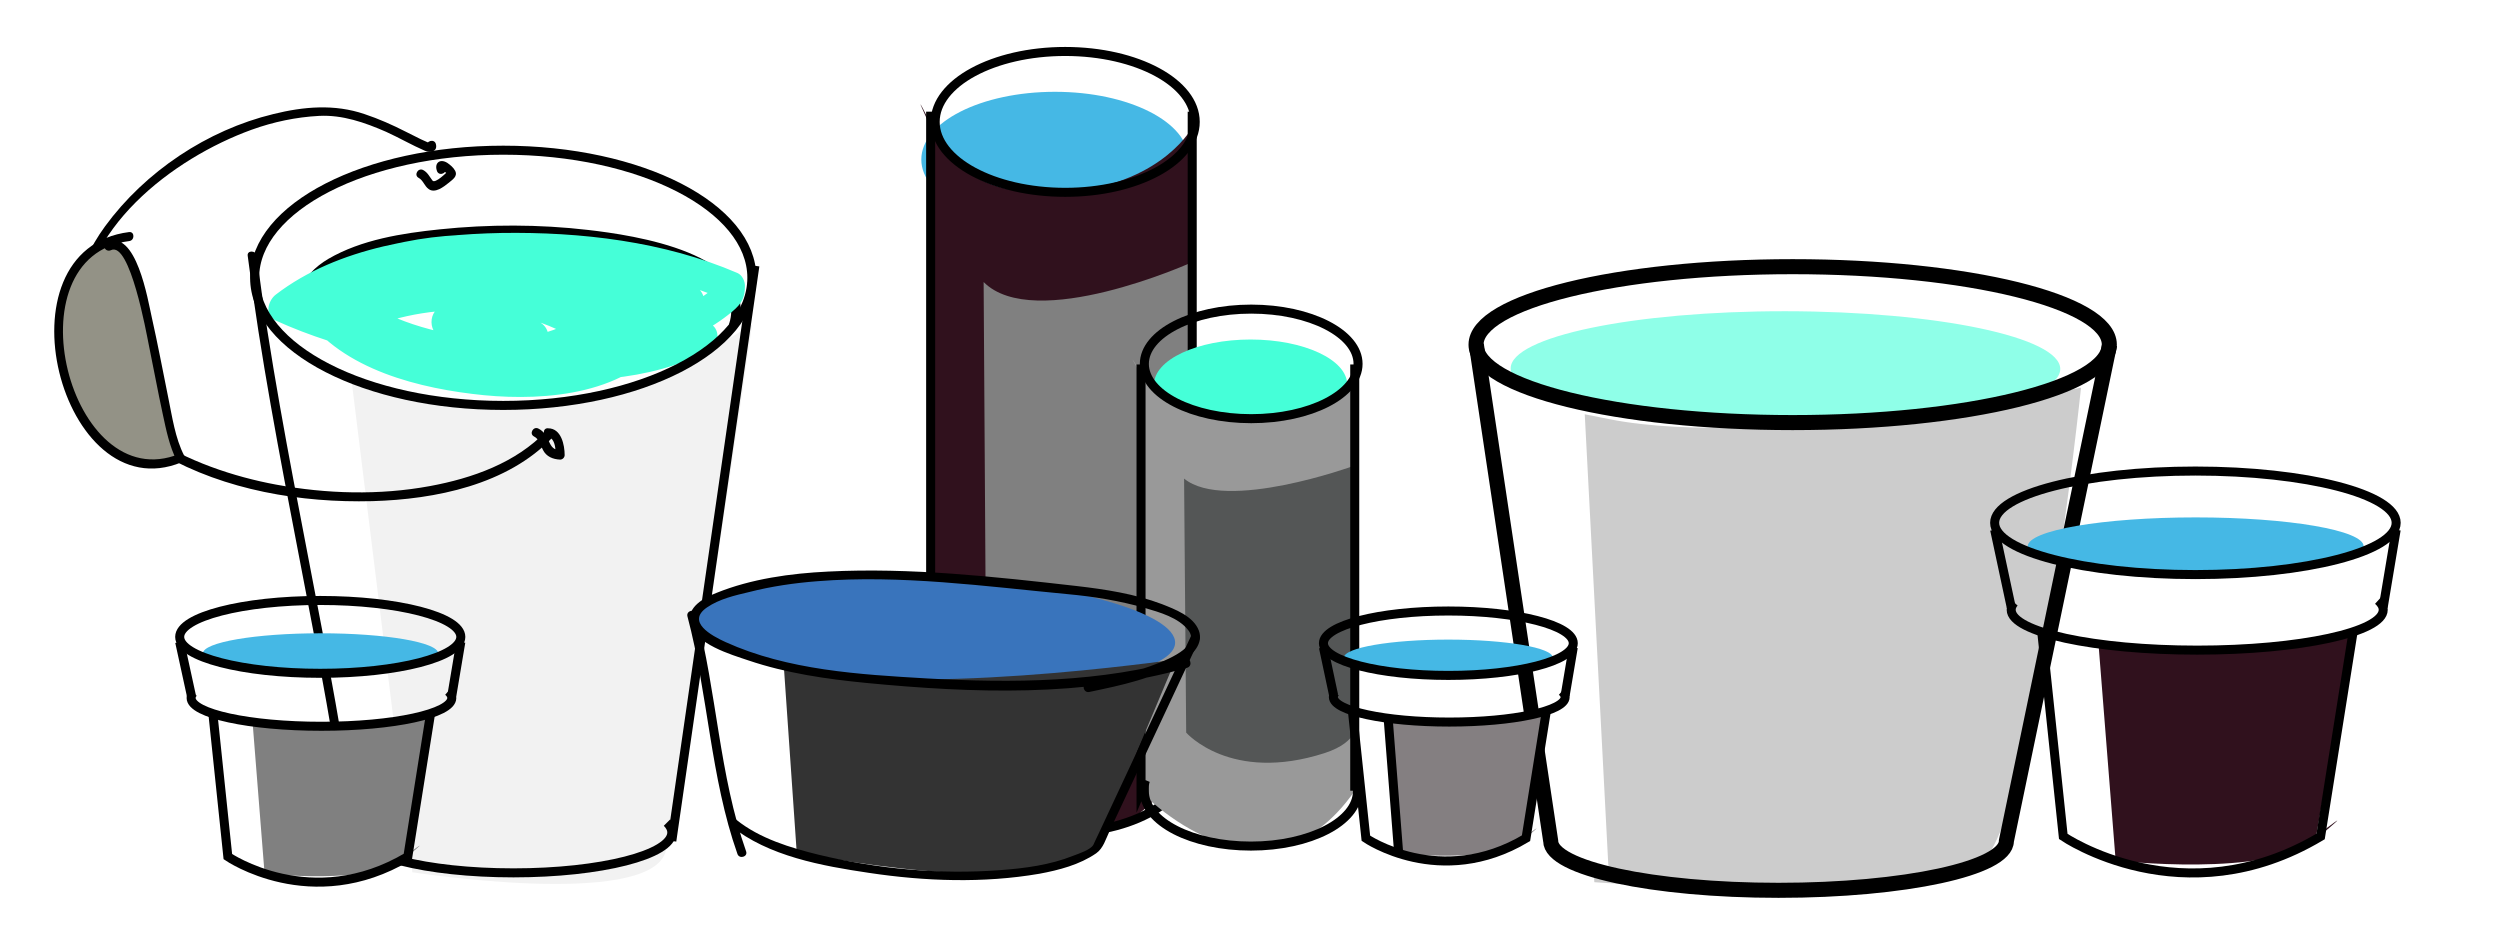
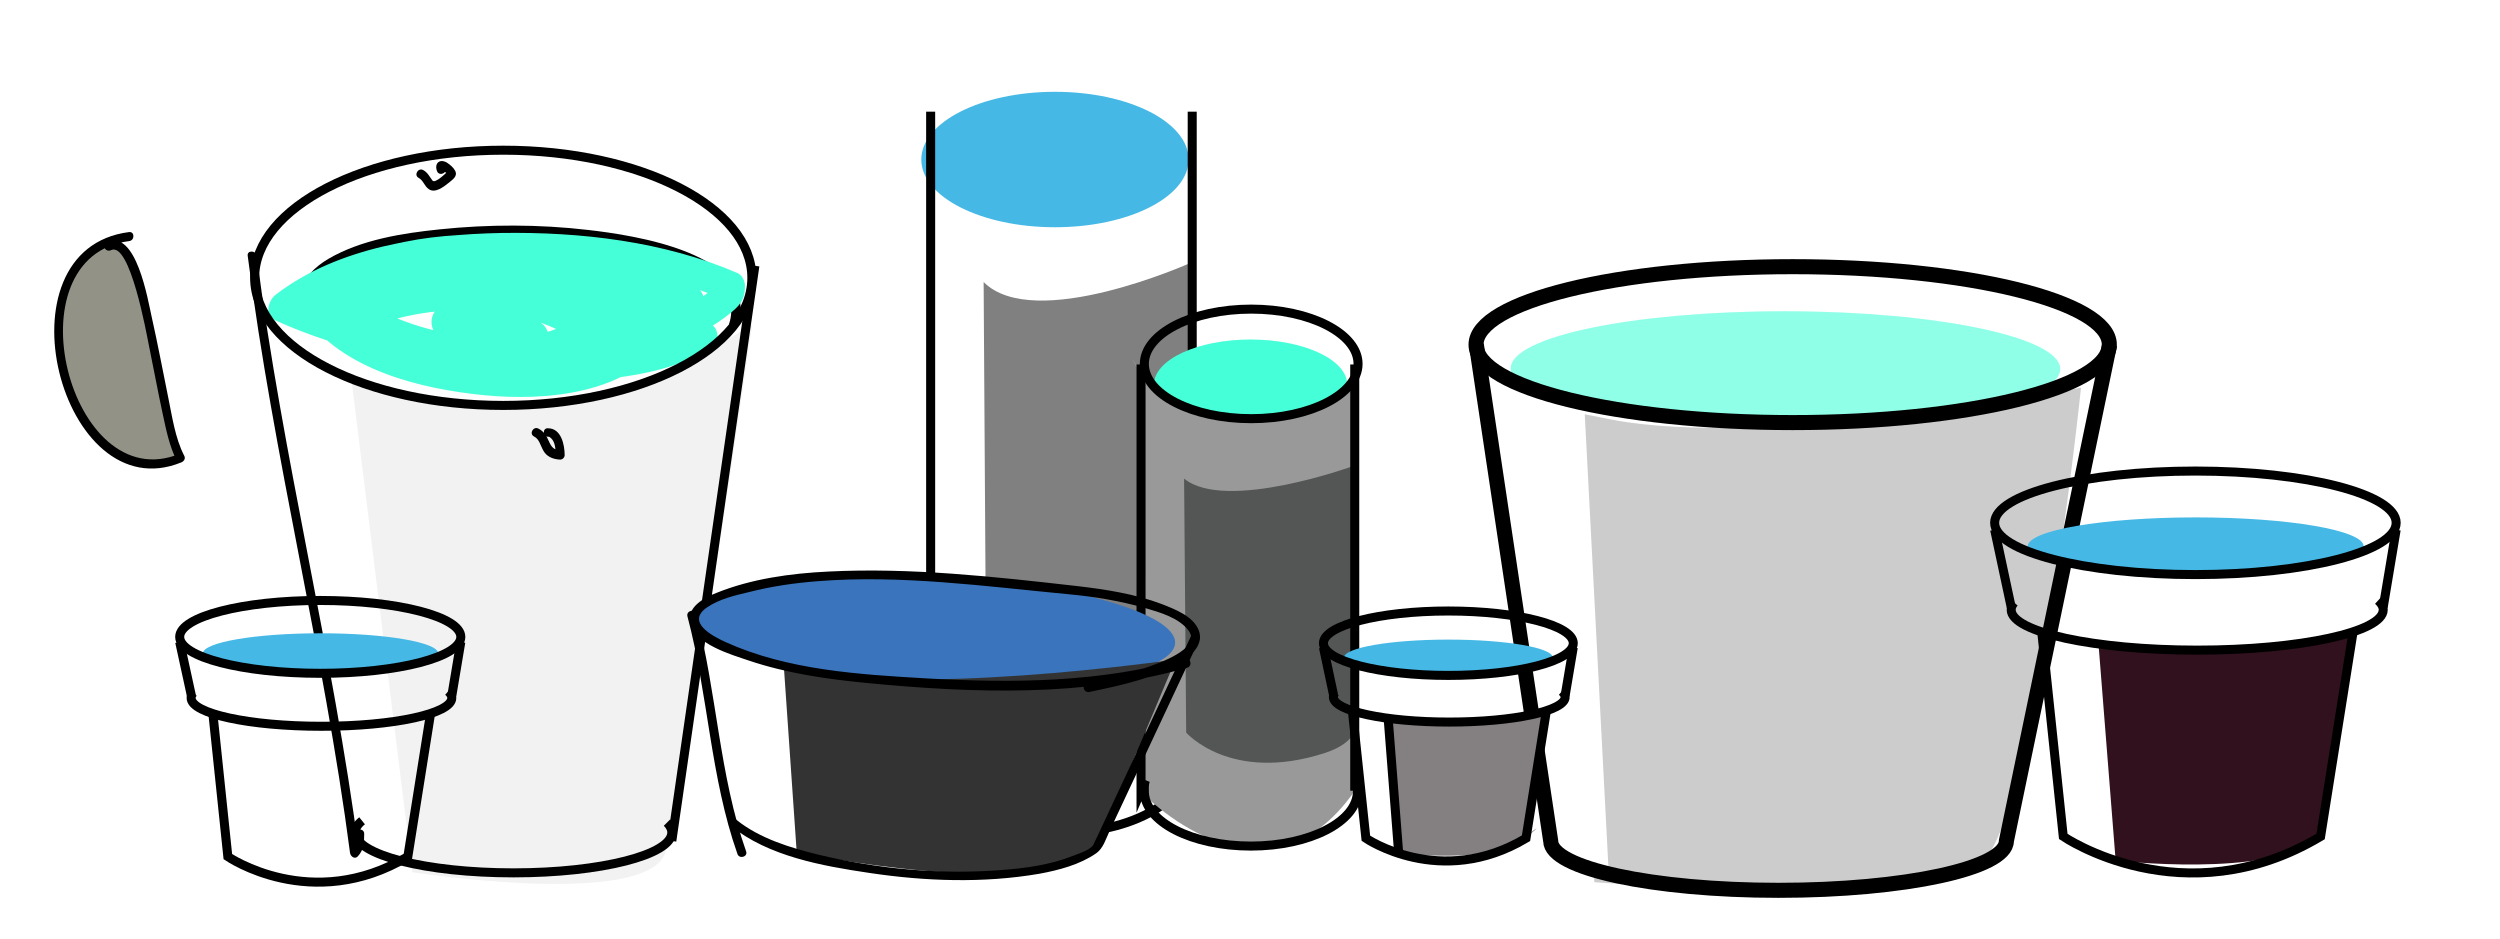
<svg xmlns="http://www.w3.org/2000/svg" version="1.1" id="圖層_1" x="0px" y="0px" viewBox="0 0 830.6 312.1" style="enable-background:new 0 0 830.6 312.1;" xml:space="preserve">
  <g>
    <ellipse transform="matrix(1 1.010982e-03 -1.010982e-03 1 0.124 -0.6)" style="opacity:0.6;fill-rule:evenodd;clip-rule:evenodd;fill:#45FFD8;" cx="593.2" cy="122.5" rx="91.3" ry="19.1" />
    <path style="fill-rule:evenodd;clip-rule:evenodd;fill:#CCCCCC;" d="M521.2,137.1l8.5,156c0,0,109,8,127.8-5.6   c18.8-13.6,33.9-158.7,33.9-158.7s-105.2,20.7-156.5,10.5C483.5,129.1,521.2,137.1,521.2,137.1z" />
    <polygon style="fill:#FFFFFF;" points="492.6,119.8 526.4,135.4 534.5,290.4 516.2,282.2  " />
    <path style="fill:none;stroke:#000000;stroke-width:5;stroke-miterlimit:10;" d="M700.9,114.5l-34.3,164.9   c0,9.1-33.9,16.4-75.7,16.4c-41.8,0-75.7-7.3-75.7-16.4l-24.7-164.9" />
    <ellipse style="fill-rule:evenodd;clip-rule:evenodd;fill:none;stroke:#000000;stroke-width:5;stroke-miterlimit:10;" cx="595.6" cy="114.5" rx="105.2" ry="25.9" />
    <g>
      <g>
        <path style="fill-rule:evenodd;clip-rule:evenodd;fill:#F2F2F2;" d="M116.9,127.2L137,289.8c0,0,77.4,12.1,84-6.4     c6.5-18.4,28.9-175.6,28.9-175.6s-42.1,27.2-71.6,26.4C148.7,133.5,116.9,127.2,116.9,127.2z" />
        <g>
          <g>
            <path d="M82.3,85c8.5,66.6,25.3,131.8,34,198.4c0.2,1.2,1.6,2.2,2.6,1.1c2-2.2,2.1-4.5,2.1-7.5c0-1.9-3-1.9-3,0       c0,2,0.2,3.7-1.3,5.3c0.9,0.4,1.7,0.7,2.6,1.1c-8.7-66.6-25.5-131.8-34-198.4C85,83.1,82,83.1,82.3,85L82.3,85z" />
          </g>
        </g>
        <g>
          <g>
            <path d="M105.3,92.9c7.1-8.1,20.3-10.4,30.3-12.2c15.8-2.8,32.1-3.2,48-2.3c14.6,0.8,29.7,2.9,43.4,8.4       c8.5,3.5,18.6,10.1,15.3,20.6c-0.6,1.9,2.3,2.6,2.9,0.8c7.4-24.1-35-30.1-49.8-31.8c-16.3-1.9-33-1.9-49.3-0.2       c-12.5,1.3-26,3.4-37,9.8c-2.2,1.3-4.3,2.9-6,4.8C101.9,92.2,104,94.3,105.3,92.9L105.3,92.9z" />
          </g>
        </g>
        <g>
          <g>
            <path d="M148,55.5c-0.2-0.8-0.7-0.5-1.3,0.9c0.2,0.1,0.5,0.3,0.7,0.4c0.3,0.2,1.2,0.9,1.2,1c0.1-0.4,0.3-0.7,0.4-1.1       c-0.6,0.6-4.4,4.4-5.3,3.3c-1-1.3-1.6-2.7-3.1-3.5c-1.7-0.9-3.2,1.7-1.5,2.6c1.5,0.8,1.9,2.7,3.3,3.7c2.1,1.6,5.1-0.8,6.6-2       c1.3-1.1,3.2-2.2,2.2-4.1c-0.6-1.1-1.6-1.9-2.6-2.6c-2.6-1.6-4.5,0.3-3.3,3C146.3,58.7,148.9,57.2,148,55.5L148,55.5z" />
          </g>
        </g>
        <g>
          <g>
            <path d="M182.2,145.1c0.3,0-0.4-0.1,0.1,0c0.2,0,0.5,0.2,0.8,0.5c1.4,1.3,1.5,3.7,1.5,5.5c0.5-0.5,1-1,1.5-1.5       c-2.1-0.1-2.9-1.1-3.7-2.9c-0.8-1.8-1.7-3.4-3.5-4.3c-1.7-0.9-3.2,1.7-1.5,2.6c1.8,0.9,2.1,2.9,3,4.5c1.1,2.2,3.3,3.1,5.7,3.2       c0.8,0,1.5-0.7,1.5-1.5c0-3.3-1.1-8.9-5.5-8.9C180.2,142.1,180.2,145.1,182.2,145.1L182.2,145.1z" />
          </g>
        </g>
        <g>
          <g>
-             <path d="M141.9,48.6c-0.4-1.7,1.9-0.7,0-1.4c-0.7-0.3-1.4-0.6-2-0.9c-1.7-0.8-3.3-1.7-5-2.5c-4.5-2.3-9-4.3-13.8-5.9       c-10-3.4-20.2-2.5-30.3,0c-21.9,5.3-42.6,19.1-55.9,37.3c-9.9,13.5-14.2,31-8.2,46.9c4.8,12.8,15.7,22.3,27.3,28.9       c20.8,11.9,46,16.1,69.7,15.5c20.9-0.6,44.9-5.4,59.9-21.2c1.3-1.4-0.8-3.5-2.1-2.1c-10.1,10.6-24.6,15.7-38.7,18.3       c-16.8,3.1-34.3,2.6-51.1-0.5c-27.6-5.1-64-20.9-64.8-53.7c-0.8-30.9,30.5-54.7,56.7-64.2c7.2-2.6,14.8-4.2,22.4-4.6       c7.8-0.4,15.2,2.2,22.3,5.3c4.4,2,8.5,4.4,12.9,6.3c1.9,0.8,4.3,0.2,3.6-2.3C144.3,46,141.4,46.8,141.9,48.6L141.9,48.6z" />
-           </g>
+             </g>
        </g>
        <g>
          <path style="fill-rule:evenodd;clip-rule:evenodd;fill:#939286;" d="M36.1,81.8c11.9-6.4,17,57.6,23.8,70.4      c-37.4,16-59.6-68.8-17-73.6" />
          <g>
            <path d="M36.9,83.1c6.3-3,11.8,27.9,12.5,31.3c1.6,7.7,3,15.5,4.7,23.3c1.1,5.1,2.2,10.6,4.6,15.3c0.3-0.7,0.6-1.5,0.9-2.2       C23.1,165.7,2.8,85.2,42.9,80.1c1.9-0.2,1.9-3.2,0-3c-45,5.7-22.7,93,17.4,76.5c0.9-0.4,1.4-1.3,0.9-2.2c-3-5.8-4-13-5.3-19.3       c-1.8-8.9-3.5-17.9-5.5-26.8c-1.2-5.2-5.1-29.6-15.1-24.8C33.6,81.4,35.1,84,36.9,83.1L36.9,83.1z" />
          </g>
        </g>
        <g>
          <g>
            <path style="fill:#45FFD8;" d="M148.2,112.3c9.1,0.2,19.3,1.7,27.9,4.6c-0.7-2.8-1.5-5.6-2.2-8.4c-6.8,6.8-17.3,7.3-26.3,6       c-10.9-1.5-21.4-5.6-30.6-11.6c0,2.9,0,5.8,0,8.6c22-11.4,55-12,75.9,2.4c0-2.9,0-5.8,0-8.6c-11.7,7.2-25.7,8.6-39.2,7.8       c-13.6-0.9-27.7-4.8-38.9-12.6c0,2.9,0,5.8,0,8.6c28.2-14.6,65-6,92.8,5.3c-0.4-3-0.8-6.1-1.2-9.1c-11.1,8.6-27.4,8.6-40.7,7.7       c-15-1-31.2-4.4-44.1-12.5c0,2.9,0,5.8,0,8.6c24.9-18.8,68.8-16.3,90.6,6.4c0-2.4,0-4.7,0-7.1c-12.1,13.8-32.7,14.1-49.6,12       c-18.2-2.2-37.6-8.8-52.3-20c0,2.9,0,5.8,0,8.6c15.1-10.4,34.8-11.6,52.5-10.4c18,1.2,37,5.7,52.6,15.2       c-0.6-2.3-1.2-4.6-1.8-6.8c-10.1,15.6-35,15.9-51.3,14.7c-10.8-0.9-21.5-3.4-31.6-7.4c-7.7-3-16-7.6-20.9-14.5       c-0.6,2.3-1.2,4.6-1.8,6.8c18.5-9.7,41.1-11.6,61.7-10.7c20.7,0.8,44.4,5.4,60.4,19.5c0.3-2.6,0.7-5.2,1-7.9       c-18.3,10.2-42.5,9.6-62.7,8c-21.1-1.7-44.6-5.9-62.7-17.6c0.3,2.6,0.7,5.2,1,7.9c14.3-16.2,39.9-18.2,60-17.7       c19.8,0.5,43.6,3.8,59.8,16.1c-0.3-2.6-0.7-5.2-1-7.9c-14.3,17.5-41.4,17.9-62,16.8c-22.4-1.3-46.2-5.9-66.8-15.2       c0,2.9,0,5.8,0,8.6c19.5-15,46.1-18.5,70-19.1c24.4-0.6,50.7,2.1,73.3,11.9c-0.8-1.4-1.7-2.9-2.5-4.3c0,0.8,0,1.6,0,2.4       c0.5-1.2,1-2.4,1.5-3.5c-3.7,3.8-7.9,6.3-12.5,8.8c-5.7,3-0.6,11.7,5,8.6c4.2-2.3,8.1-4.7,11.8-7.8c3.1-2.6,4.2-4.6,4.2-8.5       c0-1.6-0.9-3.6-2.5-4.3c-24.4-10.5-52-13.7-78.4-13.3c-25.4,0.5-54.3,4.6-75,20.5c-2.6,2-3.8,6.9,0,8.6       c22.7,10.3,48.3,15.2,73.1,16.6c22.7,1.3,52.2-0.7,67.8-19.8c2.2-2.7,1.7-5.8-1-7.9c-17.9-13.6-44.3-17-66.1-17.5       c-22.3-0.5-50.2,2.9-65.9,20.7c-2.2,2.5-1.8,6,1,7.9c19.7,12.7,44.8,17,67.7,19c22,1.9,47.9,1.7,67.7-9.4       c2.7-1.5,3.4-5.7,1-7.9c-17.9-15.8-42.9-21.1-66.1-22.4c-22.7-1.3-47.7,1.4-68.1,12c-2.3,1.2-3.3,4.7-1.8,6.8       c12.9,18.4,38.9,24.6,59.9,26.7c20.6,2,48.6-0.3,61.1-19.5c1.5-2.3,0.4-5.5-1.8-6.8c-17.1-10.5-37.8-15-57.6-16.6       c-19.3-1.5-41.3,0.5-57.6,11.8c-3.3,2.3-3.1,6.3,0,8.6c16.3,12.4,37.3,18.7,57.3,21.4c19.4,2.6,42.9,0.7,56.6-15       c1.8-2.1,2-5,0-7.1c-24.6-25.6-74.4-29.4-102.7-8c-3,2.2-3.4,6.5,0,8.6c14.5,9.1,32.3,12.6,49.2,13.9       c14.8,1.1,33.5,0.4,45.8-9.1c3.6-2.8,3-7.4-1.2-9.1c-30.6-12.4-69.8-20.2-100.5-4.3c-3.6,1.8-2.9,6.6,0,8.6       c12.4,8.6,27.7,12.4,42.6,13.8c15.4,1.4,32.3-0.7,45.7-9c3.4-2.1,3.1-6.5,0-8.6c-23.8-16.4-61-15.4-86-2.4       c-3.5,1.8-3,6.7,0,8.6c18.3,11.9,51.2,22,69,4c2.8-2.8,1.3-7.2-2.2-8.4c-9.4-3.1-20.7-4.7-30.6-5       C141.8,102.1,141.8,112.1,148.2,112.3L148.2,112.3z" />
          </g>
        </g>
        <path style="fill-rule:evenodd;clip-rule:evenodd;fill:none;stroke:#000000;stroke-width:3;stroke-miterlimit:10;" d="     M249.8,92.3c0,23.4-37,42.4-82.6,42.4c-45.6,0-82.6-19-82.6-42.4c0-23.4,37-42.4,82.6-42.4C212.9,49.9,249.8,68.9,249.8,92.3z" />
      </g>
      <line style="fill-rule:evenodd;clip-rule:evenodd;fill:none;stroke:#000000;stroke-width:3;stroke-miterlimit:10;" x1="250.8" y1="88.3" x2="223.2" y2="279.4" />
      <path style="fill-rule:evenodd;clip-rule:evenodd;fill:none;stroke:#000000;stroke-width:3;stroke-miterlimit:10;" d="    M221.6,273.3c1,1,1.6,2.1,1.6,3.3c0,7.4-23.6,13.4-52.6,13.4c-29.1,0-52.6-6-52.6-13.4c0-1.4,0.8-2.7,2.3-3.9" />
    </g>
    <ellipse transform="matrix(1 1.577480e-02 -1.577480e-02 1 3.343 -5.096)" style="opacity:0.5;fill-rule:evenodd;clip-rule:evenodd;fill:#FFFFFF;" cx="324.7" cy="209.3" rx="42.3" ry="6" />
    <ellipse style="fill:#45B8E5;" cx="350.5" cy="53" rx="44.4" ry="22.5" />
-     <path style="fill:#30111D;" d="M308.6,40.9v208c0,0,50.2,65.8,87.2,0l-0.2-205.8c0,0-11.5,20.2-46.3,20.9c0,0-27.4,2.7-37.9-18.5   C300.8,24.2,308.6,40.9,308.6,40.9z" />
    <path style="fill:#808080;" d="M395.4,87.4c0,0-51.8,23.2-68.6,6.3l0.8,126.4c0,0,17.8,25.2,55.9,10.2   c14.3-5.6,12.9-15.3,12.9-15.3L395.4,87.4z" />
-     <ellipse style="fill-rule:evenodd;clip-rule:evenodd;fill:none;stroke:#000000;stroke-width:3;stroke-miterlimit:10;" cx="353.9" cy="40.5" rx="43.2" ry="23.4" />
    <path style="fill:none;stroke:#000000;stroke-width:3;stroke-miterlimit:10;" d="M396.1,37.1v211.9l0-5.2c0.6,1.8,1,3.6,1,5.5   c0,15-19.3,27.2-43.1,27.2c-23.8,0-43.1-12.2-43.1-27.2c0-1.9-0.2-3.7,0.3-5.5l-2,5.2V37.1" />
    <ellipse style="fill:#45FFD8;" cx="415.5" cy="127.8" rx="32.1" ry="15" />
    <path style="fill:#999999;" d="M378.6,123.7v138.9c0,0,41.1,43.9,71.6,0l-0.2-137.5c0,0-9.5,13.5-38,13.9c0,0-22.4,1.8-31.1-12.4   C372.1,112.5,378.6,123.7,378.6,123.7z" />
    <path style="fill:#545656;" d="M449.7,154.8c0,0-42.6,15.5-56.3,4.2l0.7,84.4c0,0,14.7,16.9,46,6.8c11.7-3.8,10.6-10.2,10.6-10.2   L449.7,154.8z" />
    <ellipse style="fill-rule:evenodd;clip-rule:evenodd;fill:none;stroke:#000000;stroke-width:3;stroke-miterlimit:10;" cx="415.7" cy="120.9" rx="35.5" ry="18.2" />
    <path style="fill:none;stroke:#000000;stroke-width:3;stroke-miterlimit:10;" d="M450.1,121.1v141.6l0.1-3.5   c0.5,1.2,0.8,2.4,0.8,3.7c0,10-15.8,18.2-35.4,18.2c-19.6,0-35.4-8.1-35.4-18.2c0-1.3-0.1-2.5,0.4-3.7l-1.5,3.5V121.1" />
    <ellipse transform="matrix(0.998 5.647884e-02 -5.647884e-02 0.998 12.318 -17.22)" style="fill-rule:evenodd;clip-rule:evenodd;fill:#3974BC;" cx="310.8" cy="209.3" rx="79.9" ry="18" />
    <path style="fill-rule:evenodd;clip-rule:evenodd;fill:#333333;" d="M260.4,221.1l4.3,62.1c0,0,82.9,17.1,99.8-1.9l26.1-62.2   C390.6,219.1,298,232.6,260.4,221.1z" />
    <g>
      <g>
        <g>
          <path d="M228.4,204.8c6.9,26,7.6,53.4,16.6,78.9c0.6,1.8,3.5,1,2.9-0.8c-9-25.5-9.7-52.9-16.6-78.9      C230.8,202.1,227.9,202.9,228.4,204.8L228.4,204.8z" />
        </g>
      </g>
      <g>
        <g>
          <path d="M242.7,274.3c12.5,10.2,30.5,13.4,46,15.7c18.6,2.8,38,3.5,56.6,0.3c6.5-1.2,13.4-3,18.9-6.8c2.4-1.7,3.2-4.8,4.4-7.3      c6.3-13.4,12.6-26.9,18.9-40.3c3.6-7.8,7.3-15.5,10.9-23.3c0.8-1.7-1.8-3.3-2.6-1.5c-10.3,22-20.6,44-30.9,66.1      c-0.5,1.1-1.1,2.2-1.6,3.4c-0.8,1.7-5.1,3.1-6.7,3.7c-7.7,3.1-16.2,4.2-24.4,4.8c-20,1.5-40.6-0.4-60.1-5.1      c-9.4-2.3-19.7-5.4-27.4-11.6C243.3,270.9,241.2,273,242.7,274.3L242.7,274.3z" />
        </g>
      </g>
      <g>
        <g>
          <path d="M393.6,218.8c-27.7,8-57.1,8.2-85.7,6.6c-22.3-1.3-46.2-2.7-66.9-12.1c-4.6-2.1-13.1-6.7-6.1-11.5c4.1-2.8,9.3-4,14-5.1      c7.4-1.9,15-3,22.7-3.6c27.6-2.2,55.7,1.7,83.1,4.3c8.7,0.8,17.3,2.2,25.7,4.6c4.8,1.4,11.2,3.2,14.4,7.4      c7.2,9.3-30,16.8-33.7,17.6c-1.9,0.4-1.1,3.3,0.8,2.9c10.5-2.2,21.8-4.5,31-10.3c3.4-2.1,7-5.8,5.4-10.1      c-1.8-4.8-8-7.1-12.3-8.8c-9-3.4-18.8-4.9-28.3-6c-27.2-3.1-55.3-6.2-82.6-4.8c-12.4,0.6-25.5,2.4-37.1,7.1      c-4.1,1.6-9.9,4.7-8.7,10c1.5,7,13.7,10.5,19.3,12.4c12.7,4.3,25.9,6.2,39.2,7.5c35.2,3.4,72.4,4.8,106.8-5.1      C396.3,221.1,395.5,218.2,393.6,218.8L393.6,218.8z" />
        </g>
      </g>
    </g>
    <line style="fill:none;stroke:#000000;stroke-width:3;stroke-miterlimit:10;" x1="439.7" y1="215.1" x2="443.1" y2="231.1" />
    <line style="fill:none;stroke:#000000;stroke-width:3;stroke-miterlimit:10;" x1="522.7" y1="215.1" x2="520" y2="231.1" />
    <path style="fill:none;stroke:#45FFD8;stroke-width:3;stroke-miterlimit:10;" d="M481.5,226" />
    <ellipse style="fill-rule:evenodd;clip-rule:evenodd;fill:#45B8E5;" cx="481.2" cy="218.5" rx="34.7" ry="6" />
    <ellipse style="fill-rule:evenodd;clip-rule:evenodd;fill:none;stroke:#000000;stroke-width:3;stroke-miterlimit:10;" cx="481.2" cy="213.7" rx="41.5" ry="10.7" />
    <path style="fill-rule:evenodd;clip-rule:evenodd;fill:#847F81;" d="M461.2,238.7l3.5,44.8c0,0,31.6,3.6,41.4-4.5   c9.9-8.1,0-0.6,0-0.6l7.6-41.9C513.7,236.6,467.9,243.4,461.2,238.7z" />
    <path style="fill:none;stroke:#000000;stroke-width:3;stroke-miterlimit:10;" d="M518.9,229.7c0.7,0.6,1.1,1.3,1.1,1.9   c0,4.6-17.2,8.3-38.5,8.3c-21.2,0-38.5-3.7-38.5-8.3c0-0.5,0.2-1,0.6-1.5" />
    <path style="fill-rule:evenodd;clip-rule:evenodd;fill:none;stroke:#000000;stroke-width:3;stroke-miterlimit:10;" d="M513.7,236.6   l-6.7,41.9c-28.5,17-53.2,0-53.2,0l-4.5-42.5" />
    <line style="fill-rule:evenodd;clip-rule:evenodd;fill:none;stroke:#000000;stroke-width:3;stroke-miterlimit:10;" x1="464.7" y1="283.5" x2="461.2" y2="238.7" />
    <path style="fill:none;stroke:#45FFD8;stroke-width:3;stroke-miterlimit:10;" d="M691.5,227" />
    <g>
      <line style="fill:none;stroke:#000000;stroke-width:3;stroke-miterlimit:10;" x1="662.7" y1="176" x2="668.2" y2="201.7" />
      <line style="fill:none;stroke:#000000;stroke-width:3;stroke-miterlimit:10;" x1="796.1" y1="176" x2="791.8" y2="201.7" />
      <ellipse style="fill-rule:evenodd;clip-rule:evenodd;fill:#45B8E5;" cx="729.5" cy="181.5" rx="55.8" ry="9.6" />
      <ellipse style="fill-rule:evenodd;clip-rule:evenodd;fill:none;stroke:#000000;stroke-width:3;stroke-miterlimit:10;" cx="729.4" cy="173.7" rx="66.7" ry="17.2" />
-       <path style="fill-rule:evenodd;clip-rule:evenodd;fill:#30111D;" d="M697.2,213.9l5.7,72c0,0,50.8,5.9,66.6-7.2    c15.8-13.1,0-0.9,0-0.9l12.2-67.3C781.7,210.5,708.1,221.5,697.2,213.9z" />
+       <path style="fill-rule:evenodd;clip-rule:evenodd;fill:#30111D;" d="M697.2,213.9l5.7,72c0,0,50.8,5.9,66.6-7.2    l12.2-67.3C781.7,210.5,708.1,221.5,697.2,213.9z" />
      <path style="fill:none;stroke:#000000;stroke-width:3;stroke-miterlimit:10;" d="M790.1,199.5c1.1,1,1.7,2,1.7,3.1    c0,7.4-27.7,13.4-61.8,13.4c-34.1,0-61.8-6-61.8-13.4c0-0.8,0.3-1.6,1-2.4" />
      <path style="fill-rule:evenodd;clip-rule:evenodd;fill:none;stroke:#000000;stroke-width:3;stroke-miterlimit:10;" d="    M781.7,210.5L771,277.9c-45.7,27.3-85.5,0-85.5,0l-7.2-68.4" />
    </g>
    <line style="fill:none;stroke:#000000;stroke-width:3;stroke-miterlimit:10;" x1="59.7" y1="213.3" x2="63.6" y2="231.2" />
    <line style="fill:none;stroke:#000000;stroke-width:3;stroke-miterlimit:10;" x1="153.1" y1="213.3" x2="150.1" y2="231.2" />
    <ellipse style="fill-rule:evenodd;clip-rule:evenodd;fill:#45B8E5;" cx="106.5" cy="217.1" rx="39.1" ry="6.7" />
    <ellipse style="fill-rule:evenodd;clip-rule:evenodd;fill:none;stroke:#000000;stroke-width:3;stroke-miterlimit:10;" cx="106.4" cy="211.6" rx="46.7" ry="12.1" />
-     <path style="fill-rule:evenodd;clip-rule:evenodd;fill:#808080;" d="M83.9,239.8l4,50.4c0,0,35.5,4.1,46.6-5c11.1-9.1,0-0.7,0-0.7   l8.5-47.1C143,237.4,91.5,245.1,83.9,239.8z" />
    <path style="fill:none;stroke:#000000;stroke-width:3;stroke-miterlimit:10;" d="M148.9,229.7c0.8,0.7,1.2,1.4,1.2,2.2   c0,5.2-19.4,9.4-43.3,9.4c-23.9,0-43.3-4.2-43.3-9.4c0-0.6,0.2-1.1,0.7-1.7" />
    <path style="fill-rule:evenodd;clip-rule:evenodd;fill:none;stroke:#000000;stroke-width:3;stroke-miterlimit:10;" d="M143,237.4   l-7.5,47.2c-32,19.1-59.8,0-59.8,0l-5-47.8" />
  </g>
</svg>